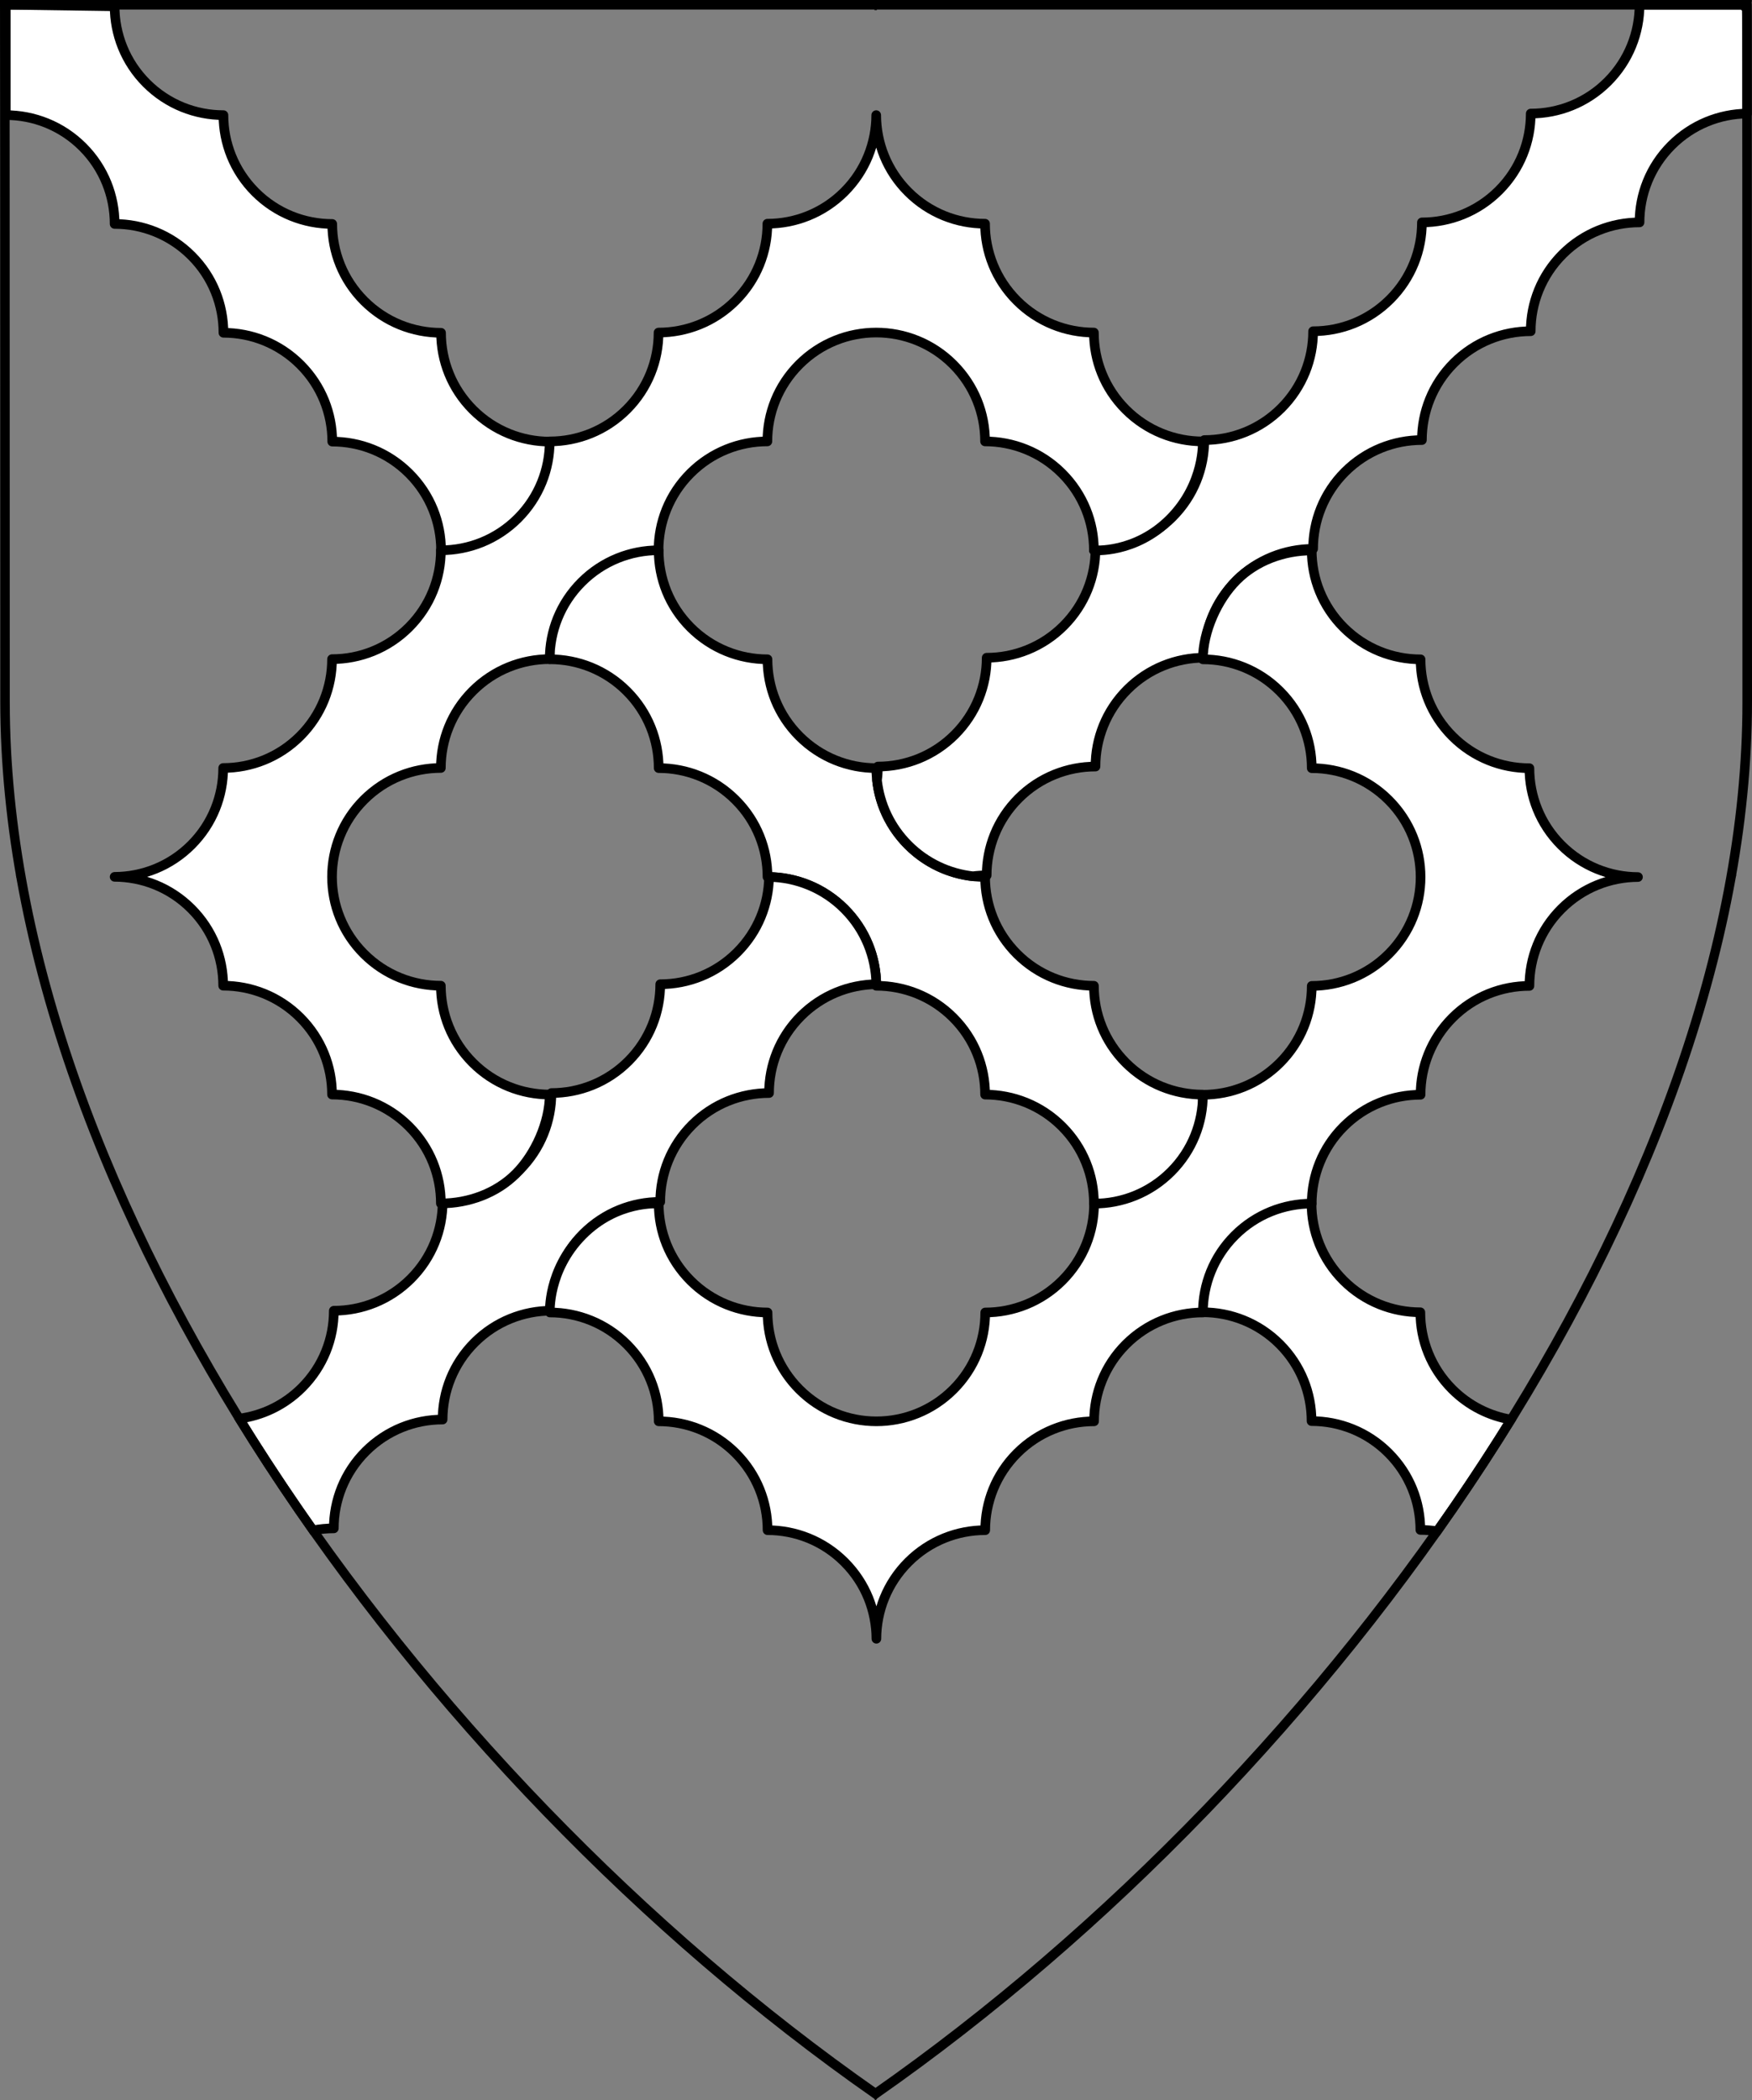
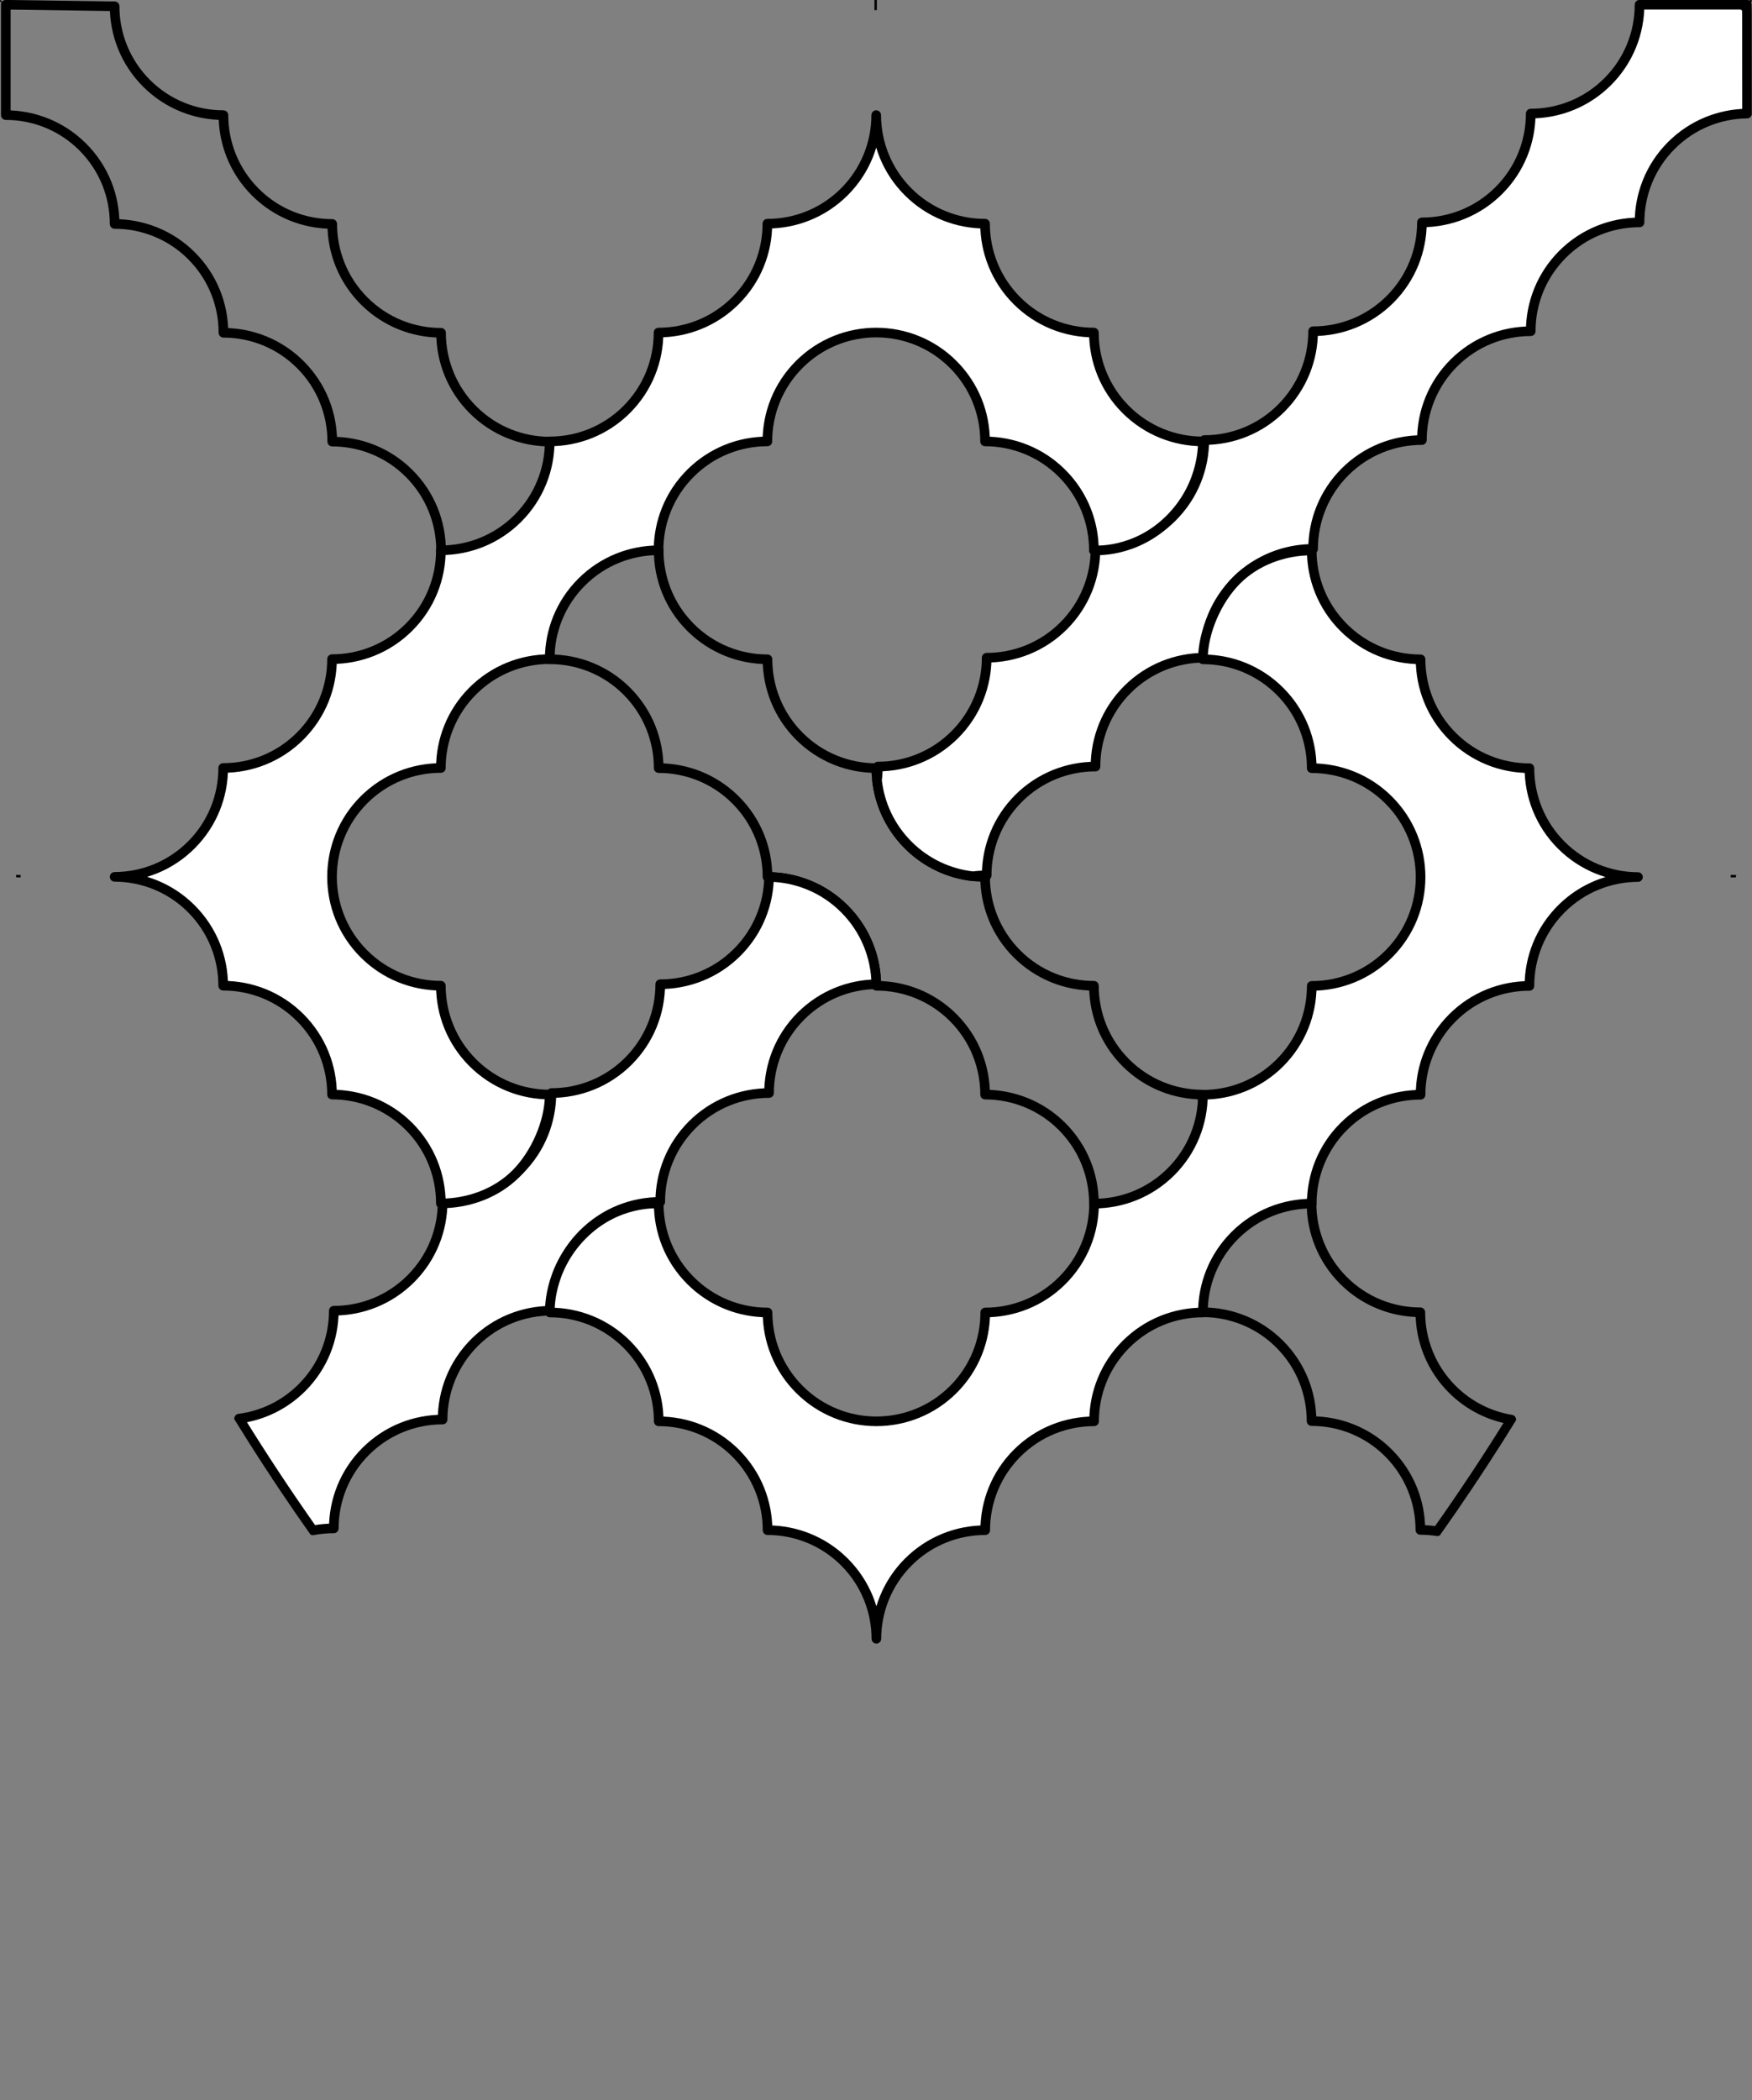
<svg xmlns="http://www.w3.org/2000/svg" version="1.1" viewBox="38.382 62.016 364.219 436.5" width="364.219" height="436.5">
  <rect x="38.382" y="62.016" width="364.219" height="436.5" fill="#808080" stroke="none" />
  <defs>
    <clipPath id="artboard_clip_path">
      <path d="M 38.382 62.016 L 402.538 62.016 C 402.538 62.016 402.601 104.741 402.601 207.784 C 402.601 310.828 316.793 431.129 220.395 498.516 C 123.931 431.129 38.438 311.33 38.438 207.784 C 38.438 104.238 38.382 62.016 38.382 62.016 Z" />
    </clipPath>
  </defs>
  <g id="Fret_Engrailed_(2)" stroke="none" stroke-opacity="1" fill-opacity="1" stroke-dasharray="none" fill="none">
    <title>Fret Engrailed (2)</title>
    <g id="Fret_Engrailed_(2)_Layer_2" clip-path="url(#artboard_clip_path)">
      <title>Layer 2</title>
      <g id="Graphic_7">
        <path d="M 281.79 183.051 C 277.373 178.634 271.584 176.426 265.795 176.426 L 265.795 176.426 L 288.415 153.805 C 288.415 159.594 290.624 165.383 295.041 169.8 Z" fill="#FFFFFF" />
        <path d="M 281.79 183.051 C 277.373 178.634 271.584 176.426 265.795 176.426 L 265.795 176.426 L 288.415 153.805 C 288.415 159.594 290.624 165.383 295.041 169.8 Z" stroke="black" stroke-linecap="round" stroke-linejoin="round" stroke-width="2" />
      </g>
      <g id="Graphic_6">
-         <path d="M 337.18 380.284 C 342.572 372.661 347.709 364.917 352.556 357.083 C 348.062 356.337 343.749 354.231 340.281 350.763 C 335.865 346.347 333.656 340.558 333.656 334.768 C 327.867 334.768 322.078 332.56 317.661 328.143 C 313.244 323.726 311.036 317.937 311.036 312.148 C 305.247 312.148 299.458 309.94 295.041 305.523 C 290.624 301.106 288.415 295.317 288.415 289.528 C 282.626 289.528 276.837 287.319 272.42 282.902 C 268.003 278.485 265.795 272.696 265.795 266.907 C 260.006 266.907 254.217 264.699 249.8 260.282 C 245.383 255.865 243.174 250.076 243.174 244.287 C 237.385 244.287 231.596 242.078 227.179 237.661 C 222.763 233.245 220.554 227.456 220.554 221.666 C 214.765 221.666 208.976 219.458 204.559 215.041 C 200.142 210.624 197.934 204.835 197.934 199.046 C 192.145 199.046 186.356 196.838 181.939 192.421 C 177.522 188.004 175.313 182.215 175.313 176.426 C 169.524 176.426 163.735 174.217 159.318 169.8 C 154.901 165.383 152.693 159.594 152.693 153.805 C 146.904 153.805 141.115 151.597 136.698 147.18 C 132.281 142.763 130.072 136.974 130.072 131.185 C 124.283 131.185 118.494 128.976 114.077 124.559 C 109.661 120.143 107.452 114.354 107.452 108.564 C 101.663 108.564 95.874 106.356 91.457 101.939 C 87.04 97.522 84.832 91.733 84.832 85.944 C 79.043 85.944 73.254 83.736 68.837 79.319 C 64.42 74.902 62.211 69.113 62.211 63.324 L 39.591 63 L 39.591 85.944 C 45.38 85.944 51.169 88.153 55.586 92.569 C 60.003 96.986 62.211 102.775 62.211 108.564 L 62.211 108.564 L 62.211 108.564 L 62.211 108.564 C 68 108.564 73.789 110.773 78.206 115.19 C 82.623 119.607 84.832 125.396 84.832 131.185 L 84.832 131.185 L 84.832 131.185 L 84.832 131.185 C 90.621 131.185 96.41 133.393 100.827 137.81 C 105.244 142.227 107.452 148.016 107.452 153.805 L 107.452 153.805 L 107.452 153.805 L 107.452 153.805 C 113.241 153.805 119.03 156.014 123.447 160.431 C 127.864 164.848 130.072 170.637 130.072 176.426 L 130.072 176.426 C 135.862 176.426 141.651 178.634 146.067 183.051 C 150.484 187.468 152.693 193.257 152.693 199.046 L 152.693 199.046 L 152.693 199.046 C 158.482 199.046 164.271 201.255 168.688 205.671 C 173.105 210.088 175.313 215.877 175.313 221.666 L 175.313 221.666 L 175.313 221.666 L 175.313 221.666 C 181.102 221.666 186.891 223.875 191.308 228.292 C 195.725 232.709 197.934 238.498 197.934 244.287 L 197.934 244.287 L 197.934 244.287 L 197.934 244.287 C 203.723 244.287 209.512 246.495 213.929 250.912 C 218.346 255.329 220.554 261.118 220.554 266.907 L 220.554 266.907 L 220.554 266.907 L 220.554 266.907 C 226.343 266.907 232.132 269.116 236.549 273.533 C 240.966 277.95 243.174 283.739 243.174 289.528 L 243.174 289.528 C 248.964 289.528 254.753 291.736 259.169 296.153 C 263.586 300.57 265.795 306.359 265.795 312.148 C 271.584 312.148 277.373 314.356 281.79 318.773 C 286.207 323.19 288.415 328.979 288.415 334.768 L 288.415 334.768 C 294.204 334.768 299.993 336.977 304.41 341.394 C 308.827 345.811 311.036 351.6 311.036 357.389 L 311.036 357.389 L 311.036 357.389 L 311.036 357.389 C 316.825 357.389 322.614 359.597 327.031 364.014 C 331.448 368.431 333.656 374.22 333.656 380.009 L 333.656 380.009 L 333.656 380.009 L 333.656 380.009 C 334.835 380.009 336.013 380.101 337.18 380.284 Z" fill="#FFFFFF" />
        <path d="M 337.18 380.284 C 342.572 372.661 347.709 364.917 352.556 357.083 C 348.062 356.337 343.749 354.231 340.281 350.763 C 335.865 346.347 333.656 340.558 333.656 334.768 C 327.867 334.768 322.078 332.56 317.661 328.143 C 313.244 323.726 311.036 317.937 311.036 312.148 C 305.247 312.148 299.458 309.94 295.041 305.523 C 290.624 301.106 288.415 295.317 288.415 289.528 C 282.626 289.528 276.837 287.319 272.42 282.902 C 268.003 278.485 265.795 272.696 265.795 266.907 C 260.006 266.907 254.217 264.699 249.8 260.282 C 245.383 255.865 243.174 250.076 243.174 244.287 C 237.385 244.287 231.596 242.078 227.179 237.661 C 222.763 233.245 220.554 227.456 220.554 221.666 C 214.765 221.666 208.976 219.458 204.559 215.041 C 200.142 210.624 197.934 204.835 197.934 199.046 C 192.145 199.046 186.356 196.838 181.939 192.421 C 177.522 188.004 175.313 182.215 175.313 176.426 C 169.524 176.426 163.735 174.217 159.318 169.8 C 154.901 165.383 152.693 159.594 152.693 153.805 C 146.904 153.805 141.115 151.597 136.698 147.18 C 132.281 142.763 130.072 136.974 130.072 131.185 C 124.283 131.185 118.494 128.976 114.077 124.559 C 109.661 120.143 107.452 114.354 107.452 108.564 C 101.663 108.564 95.874 106.356 91.457 101.939 C 87.04 97.522 84.832 91.733 84.832 85.944 C 79.043 85.944 73.254 83.736 68.837 79.319 C 64.42 74.902 62.211 69.113 62.211 63.324 L 39.591 63 L 39.591 85.944 C 45.38 85.944 51.169 88.153 55.586 92.569 C 60.003 96.986 62.211 102.775 62.211 108.564 L 62.211 108.564 L 62.211 108.564 L 62.211 108.564 C 68 108.564 73.789 110.773 78.206 115.19 C 82.623 119.607 84.832 125.396 84.832 131.185 L 84.832 131.185 L 84.832 131.185 L 84.832 131.185 C 90.621 131.185 96.41 133.393 100.827 137.81 C 105.244 142.227 107.452 148.016 107.452 153.805 L 107.452 153.805 L 107.452 153.805 L 107.452 153.805 C 113.241 153.805 119.03 156.014 123.447 160.431 C 127.864 164.848 130.072 170.637 130.072 176.426 L 130.072 176.426 C 135.862 176.426 141.651 178.634 146.067 183.051 C 150.484 187.468 152.693 193.257 152.693 199.046 L 152.693 199.046 L 152.693 199.046 C 158.482 199.046 164.271 201.255 168.688 205.671 C 173.105 210.088 175.313 215.877 175.313 221.666 L 175.313 221.666 L 175.313 221.666 L 175.313 221.666 C 181.102 221.666 186.891 223.875 191.308 228.292 C 195.725 232.709 197.934 238.498 197.934 244.287 L 197.934 244.287 L 197.934 244.287 L 197.934 244.287 C 203.723 244.287 209.512 246.495 213.929 250.912 C 218.346 255.329 220.554 261.118 220.554 266.907 L 220.554 266.907 L 220.554 266.907 L 220.554 266.907 C 226.343 266.907 232.132 269.116 236.549 273.533 C 240.966 277.95 243.174 283.739 243.174 289.528 L 243.174 289.528 C 248.964 289.528 254.753 291.736 259.169 296.153 C 263.586 300.57 265.795 306.359 265.795 312.148 C 271.584 312.148 277.373 314.356 281.79 318.773 C 286.207 323.19 288.415 328.979 288.415 334.768 L 288.415 334.768 C 294.204 334.768 299.993 336.977 304.41 341.394 C 308.827 345.811 311.036 351.6 311.036 357.389 L 311.036 357.389 L 311.036 357.389 L 311.036 357.389 C 316.825 357.389 322.614 359.597 327.031 364.014 C 331.448 368.431 333.656 374.22 333.656 380.009 L 333.656 380.009 L 333.656 380.009 L 333.656 380.009 C 334.835 380.009 336.013 380.101 337.18 380.284 Z" stroke="black" stroke-linecap="round" stroke-linejoin="round" stroke-width="2" />
      </g>
      <g id="Graphic_5">
        <path d="M 88.086 356.876 C 92.922 364.721 98.049 372.473 103.434 380.104 C 104.867 379.825 106.321 379.685 107.776 379.685 C 107.776 373.896 109.984 368.107 114.401 363.69 C 118.818 359.274 124.607 357.065 130.396 357.065 C 130.396 351.276 132.605 345.487 137.022 341.07 C 141.438 336.653 147.227 334.445 153.017 334.445 C 153.017 328.656 155.225 322.867 159.642 318.45 C 164.059 314.033 169.848 311.824 175.637 311.824 C 175.637 306.035 177.845 300.246 182.262 295.829 C 186.679 291.412 192.468 289.204 198.257 289.204 C 198.257 283.415 200.466 277.626 204.883 273.209 C 209.217 268.875 214.872 266.667 220.552 266.586 L 220.552 266.586 C 220.472 260.904 218.264 255.247 213.929 250.912 C 209.594 246.577 203.936 244.369 198.255 244.289 C 198.174 249.969 195.966 255.624 191.632 259.958 C 187.215 264.375 181.426 266.584 175.637 266.584 L 175.637 266.584 L 175.637 266.584 L 175.637 266.584 C 175.637 272.373 173.429 278.162 169.012 282.579 C 164.595 286.995 158.806 289.204 153.017 289.204 L 153.017 289.204 L 153.017 289.204 C 153.017 294.993 150.808 300.782 146.391 305.199 C 141.974 309.616 136.185 311.824 130.396 311.824 L 130.396 311.824 C 130.396 317.613 128.188 323.402 123.771 327.819 C 119.354 332.236 113.565 334.445 107.776 334.445 L 107.776 334.445 L 107.776 334.445 L 107.776 334.445 C 107.776 340.234 105.567 346.023 101.15 350.44 C 97.48 354.11 92.863 356.255 88.086 356.876 Z M 401.571 85.622 C 401.563 75.281 401.556 68.662 401.552 65.406 L 401.517 63 L 379.221 63 L 379.221 63 C 379.221 63 379.221 63 379.221 63 C 379.221 68.789 377.012 74.578 372.595 78.995 C 368.178 83.412 362.389 85.62 356.6 85.62 L 356.6 85.62 C 356.6 91.409 354.392 97.199 349.975 101.615 C 345.558 106.032 339.769 108.241 333.98 108.241 L 333.98 108.241 L 333.98 108.241 L 333.98 108.241 C 333.98 114.03 331.771 119.819 327.354 124.236 C 322.937 128.653 317.148 130.861 311.359 130.861 L 311.359 130.861 L 311.359 130.861 L 311.359 130.861 C 311.359 136.65 309.151 142.439 304.734 146.856 C 300.317 151.273 294.528 153.482 288.739 153.482 L 288.739 153.482 C 288.739 159.271 286.53 165.06 282.114 169.477 C 277.697 173.894 271.908 176.102 266.119 176.102 C 266.119 181.891 263.91 187.68 259.493 192.097 C 255.076 196.514 249.287 198.722 243.498 198.722 L 243.498 198.722 C 243.498 204.511 241.29 210.3 236.873 214.717 C 232.456 219.134 226.667 221.343 220.878 221.343 L 220.878 221.343 L 220.878 221.343 L 220.878 221.343 C 220.878 222.3 220.817 223.258 220.697 224.209 L 220.697 224.209 C 221.249 229.124 223.41 233.892 227.179 237.661 C 230.949 241.431 235.717 243.592 240.632 244.144 C 241.583 244.024 242.541 243.963 243.498 243.963 C 243.498 238.174 245.707 232.385 250.124 227.968 C 254.54 223.551 260.329 221.343 266.119 221.343 C 266.119 215.554 268.327 209.765 272.744 205.348 C 277.161 200.931 282.95 198.722 288.739 198.722 C 288.739 192.933 290.947 187.144 295.364 182.727 C 299.781 178.31 305.57 176.102 311.359 176.102 C 311.359 170.313 313.568 164.524 317.985 160.107 C 322.402 155.69 328.191 153.482 333.98 153.482 C 333.98 147.692 336.188 141.903 340.605 137.487 C 345.022 133.07 350.811 130.861 356.6 130.861 C 356.6 125.072 358.809 119.283 363.226 114.866 C 367.642 110.449 373.431 108.241 379.221 108.241 C 379.221 102.452 381.429 96.663 385.846 92.246 C 390.194 87.897 395.873 85.689 401.571 85.622 Z" fill="#FFFFFF" />
        <path d="M 88.086 356.876 C 92.922 364.721 98.049 372.473 103.434 380.104 C 104.867 379.825 106.321 379.685 107.776 379.685 C 107.776 373.896 109.984 368.107 114.401 363.69 C 118.818 359.274 124.607 357.065 130.396 357.065 C 130.396 351.276 132.605 345.487 137.022 341.07 C 141.438 336.653 147.227 334.445 153.017 334.445 C 153.017 328.656 155.225 322.867 159.642 318.45 C 164.059 314.033 169.848 311.824 175.637 311.824 C 175.637 306.035 177.845 300.246 182.262 295.829 C 186.679 291.412 192.468 289.204 198.257 289.204 C 198.257 283.415 200.466 277.626 204.883 273.209 C 209.217 268.875 214.872 266.667 220.552 266.586 L 220.552 266.586 C 220.472 260.904 218.264 255.247 213.929 250.912 C 209.594 246.577 203.936 244.369 198.255 244.289 C 198.174 249.969 195.966 255.624 191.632 259.958 C 187.215 264.375 181.426 266.584 175.637 266.584 L 175.637 266.584 L 175.637 266.584 L 175.637 266.584 C 175.637 272.373 173.429 278.162 169.012 282.579 C 164.595 286.995 158.806 289.204 153.017 289.204 L 153.017 289.204 L 153.017 289.204 C 153.017 294.993 150.808 300.782 146.391 305.199 C 141.974 309.616 136.185 311.824 130.396 311.824 L 130.396 311.824 C 130.396 317.613 128.188 323.402 123.771 327.819 C 119.354 332.236 113.565 334.445 107.776 334.445 L 107.776 334.445 L 107.776 334.445 L 107.776 334.445 C 107.776 340.234 105.567 346.023 101.15 350.44 C 97.48 354.11 92.863 356.255 88.086 356.876 Z M 401.571 85.622 C 401.563 75.281 401.556 68.662 401.552 65.406 L 401.517 63 L 379.221 63 L 379.221 63 C 379.221 63 379.221 63 379.221 63 C 379.221 68.789 377.012 74.578 372.595 78.995 C 368.178 83.412 362.389 85.62 356.6 85.62 L 356.6 85.62 C 356.6 91.409 354.392 97.199 349.975 101.615 C 345.558 106.032 339.769 108.241 333.98 108.241 L 333.98 108.241 L 333.98 108.241 L 333.98 108.241 C 333.98 114.03 331.771 119.819 327.354 124.236 C 322.937 128.653 317.148 130.861 311.359 130.861 L 311.359 130.861 L 311.359 130.861 L 311.359 130.861 C 311.359 136.65 309.151 142.439 304.734 146.856 C 300.317 151.273 294.528 153.482 288.739 153.482 L 288.739 153.482 C 288.739 159.271 286.53 165.06 282.114 169.477 C 277.697 173.894 271.908 176.102 266.119 176.102 C 266.119 181.891 263.91 187.68 259.493 192.097 C 255.076 196.514 249.287 198.722 243.498 198.722 L 243.498 198.722 C 243.498 204.511 241.29 210.3 236.873 214.717 C 232.456 219.134 226.667 221.343 220.878 221.343 L 220.878 221.343 L 220.878 221.343 L 220.878 221.343 C 220.878 222.3 220.817 223.258 220.697 224.209 L 220.697 224.209 C 221.249 229.124 223.41 233.892 227.179 237.661 C 230.949 241.431 235.717 243.592 240.632 244.144 C 241.583 244.024 242.541 243.963 243.498 243.963 C 243.498 238.174 245.707 232.385 250.124 227.968 C 254.54 223.551 260.329 221.343 266.119 221.343 C 266.119 215.554 268.327 209.765 272.744 205.348 C 277.161 200.931 282.95 198.722 288.739 198.722 C 288.739 192.933 290.947 187.144 295.364 182.727 C 299.781 178.31 305.57 176.102 311.359 176.102 C 311.359 170.313 313.568 164.524 317.985 160.107 C 322.402 155.69 328.191 153.482 333.98 153.482 C 333.98 147.692 336.188 141.903 340.605 137.487 C 345.022 133.07 350.811 130.861 356.6 130.861 C 356.6 125.072 358.809 119.283 363.226 114.866 C 367.642 110.449 373.431 108.241 379.221 108.241 C 379.221 102.452 381.429 96.663 385.846 92.246 C 390.194 87.897 395.873 85.689 401.571 85.622 Z" stroke="black" stroke-linecap="round" stroke-linejoin="round" stroke-width="2" />
      </g>
      <g id="Graphic_4">
        <path d="M 84.779 221.64 C 90.57 221.64 96.36 219.431 100.779 215.013 C 105.197 210.595 107.406 204.805 107.406 199.014 C 113.196 199.014 118.987 196.805 123.405 192.387 C 127.823 187.97 130.032 182.179 130.032 176.389 L 130.032 176.389 L 130.032 176.389 L 130.032 176.389 C 135.822 176.389 141.613 174.18 146.031 169.762 C 150.449 165.344 152.658 159.553 152.658 153.763 C 158.449 153.763 164.239 151.554 168.657 147.136 C 173.075 142.718 175.284 136.928 175.284 131.137 L 175.284 131.137 C 181.075 131.137 186.865 128.928 191.283 124.51 C 195.701 120.092 197.91 114.302 197.91 108.512 C 203.701 108.512 209.492 106.303 213.91 101.885 C 218.313 97.482 220.522 91.715 220.537 85.944 C 220.551 91.715 222.76 97.482 227.164 101.885 C 231.582 106.303 237.372 108.512 243.163 108.512 C 243.163 114.302 245.372 120.092 249.79 124.51 C 254.208 128.928 259.998 131.137 265.789 131.137 L 265.789 131.137 L 265.789 131.137 L 265.789 131.137 C 265.789 136.928 267.998 142.718 272.416 147.136 C 276.834 151.554 282.625 153.763 288.415 153.763 C 288.415 153.763 288.918 162.508 281.661 169.828 C 274.403 177.148 265.789 176.389 265.789 176.389 C 265.789 170.598 263.58 164.808 259.162 160.39 C 254.744 155.972 248.953 153.763 243.163 153.763 L 243.163 153.763 C 243.163 147.973 240.954 142.182 236.536 137.764 C 232.118 133.346 226.327 131.137 220.537 131.137 L 220.537 131.137 C 214.746 131.137 208.956 133.346 204.537 137.764 C 200.119 142.182 197.91 147.973 197.91 153.763 C 192.12 153.763 186.329 155.972 181.911 160.39 C 177.493 164.808 175.284 170.598 175.284 176.389 C 169.494 176.389 163.703 178.598 159.285 183.016 C 154.867 187.434 152.658 193.224 152.658 199.014 C 146.867 199.014 141.077 201.223 136.659 205.641 C 132.241 210.059 130.032 215.85 130.032 221.64 C 124.241 221.64 118.451 223.849 114.033 228.267 C 109.615 232.685 107.406 238.475 107.406 244.266 L 107.406 244.266 C 107.406 250.056 109.615 255.847 114.033 260.264 C 118.451 264.682 124.241 266.891 130.032 266.891 C 130.032 272.682 132.241 278.472 136.659 282.89 C 141.077 287.308 146.867 289.517 152.658 289.517 C 152.658 295.308 149.643 301.962 145.619 305.987 C 141.594 310.012 135.822 312.143 130.032 312.143 C 130.032 306.352 127.823 300.562 123.405 296.144 C 118.987 291.726 113.196 289.517 107.406 289.517 L 107.406 289.517 L 107.406 289.517 L 107.406 289.517 C 107.406 283.727 105.197 277.936 100.779 273.518 C 96.36 269.1 90.57 266.891 84.779 266.891 C 84.779 261.101 82.57 255.311 78.152 250.893 C 73.749 246.489 67.982 244.28 62.211 244.266 C 67.982 244.251 73.749 242.042 78.152 237.639 C 82.57 233.221 84.779 227.43 84.779 221.64 Z" fill="#FFFFFF" />
        <path d="M 84.779 221.64 C 90.57 221.64 96.36 219.431 100.779 215.013 C 105.197 210.595 107.406 204.805 107.406 199.014 C 113.196 199.014 118.987 196.805 123.405 192.387 C 127.823 187.97 130.032 182.179 130.032 176.389 L 130.032 176.389 L 130.032 176.389 L 130.032 176.389 C 135.822 176.389 141.613 174.18 146.031 169.762 C 150.449 165.344 152.658 159.553 152.658 153.763 C 158.449 153.763 164.239 151.554 168.657 147.136 C 173.075 142.718 175.284 136.928 175.284 131.137 L 175.284 131.137 C 181.075 131.137 186.865 128.928 191.283 124.51 C 195.701 120.092 197.91 114.302 197.91 108.512 C 203.701 108.512 209.492 106.303 213.91 101.885 C 218.313 97.482 220.522 91.715 220.537 85.944 C 220.551 91.715 222.76 97.482 227.164 101.885 C 231.582 106.303 237.372 108.512 243.163 108.512 C 243.163 114.302 245.372 120.092 249.79 124.51 C 254.208 128.928 259.998 131.137 265.789 131.137 L 265.789 131.137 L 265.789 131.137 L 265.789 131.137 C 265.789 136.928 267.998 142.718 272.416 147.136 C 276.834 151.554 282.625 153.763 288.415 153.763 C 288.415 153.763 288.918 162.508 281.661 169.828 C 274.403 177.148 265.789 176.389 265.789 176.389 C 265.789 170.598 263.58 164.808 259.162 160.39 C 254.744 155.972 248.953 153.763 243.163 153.763 L 243.163 153.763 C 243.163 147.973 240.954 142.182 236.536 137.764 C 232.118 133.346 226.327 131.137 220.537 131.137 L 220.537 131.137 C 214.746 131.137 208.956 133.346 204.537 137.764 C 200.119 142.182 197.91 147.973 197.91 153.763 C 192.12 153.763 186.329 155.972 181.911 160.39 C 177.493 164.808 175.284 170.598 175.284 176.389 C 169.494 176.389 163.703 178.598 159.285 183.016 C 154.867 187.434 152.658 193.224 152.658 199.014 C 146.867 199.014 141.077 201.223 136.659 205.641 C 132.241 210.059 130.032 215.85 130.032 221.64 C 124.241 221.64 118.451 223.849 114.033 228.267 C 109.615 232.685 107.406 238.475 107.406 244.266 L 107.406 244.266 C 107.406 250.056 109.615 255.847 114.033 260.264 C 118.451 264.682 124.241 266.891 130.032 266.891 C 130.032 272.682 132.241 278.472 136.659 282.89 C 141.077 287.308 146.867 289.517 152.658 289.517 C 152.658 295.308 149.643 301.962 145.619 305.987 C 141.594 310.012 135.822 312.143 130.032 312.143 C 130.032 306.352 127.823 300.562 123.405 296.144 C 118.987 291.726 113.196 289.517 107.406 289.517 L 107.406 289.517 L 107.406 289.517 L 107.406 289.517 C 107.406 283.727 105.197 277.936 100.779 273.518 C 96.36 269.1 90.57 266.891 84.779 266.891 C 84.779 261.101 82.57 255.311 78.152 250.893 C 73.749 246.489 67.982 244.28 62.211 244.266 C 67.982 244.251 73.749 242.042 78.152 237.639 C 82.57 233.221 84.779 227.43 84.779 221.64 Z" stroke="black" stroke-linecap="round" stroke-linejoin="round" stroke-width="2" />
      </g>
      <g id="Graphic_3">
        <path d="M 356.329 266.934 C 350.538 266.934 344.748 269.143 340.33 273.561 C 335.912 277.978 333.703 283.769 333.702 289.559 C 327.912 289.559 322.121 291.768 317.703 296.186 C 313.285 300.604 311.076 306.395 311.076 312.185 L 311.076 312.185 L 311.076 312.185 L 311.076 312.185 C 305.286 312.185 299.495 314.394 295.077 318.812 C 290.659 323.23 288.45 329.02 288.45 334.811 C 282.66 334.811 276.869 337.02 272.451 341.438 C 268.033 345.856 265.824 351.646 265.824 357.436 L 265.824 357.436 C 260.033 357.436 254.243 359.645 249.825 364.063 C 245.407 368.481 243.198 374.272 243.198 380.062 C 237.407 380.062 231.617 382.271 227.199 386.689 C 222.795 391.092 220.586 396.859 220.572 402.63 C 220.557 396.859 218.348 391.092 213.944 386.689 C 209.526 382.271 203.736 380.062 197.945 380.062 C 197.945 374.272 195.736 368.481 191.318 364.063 C 186.9 359.645 181.11 357.436 175.319 357.436 L 175.319 357.436 L 175.319 357.436 L 175.319 357.436 C 175.319 351.646 173.11 345.856 168.692 341.438 C 164.274 337.02 158.483 334.811 152.693 334.811 C 152.693 334.811 152.19 326.066 159.448 318.746 C 166.705 311.425 175.319 312.185 175.319 312.185 C 175.319 317.975 177.528 323.766 181.946 328.184 C 186.364 332.602 192.155 334.811 197.945 334.811 L 197.945 334.811 C 197.945 340.601 200.154 346.392 204.572 350.809 C 208.99 355.227 214.781 357.436 220.571 357.436 L 220.571 357.436 C 226.362 357.436 232.153 355.227 236.571 350.809 C 240.989 346.392 243.198 340.601 243.198 334.811 C 248.988 334.811 254.779 332.602 259.197 328.184 C 263.615 323.766 265.824 317.975 265.824 312.185 C 271.614 312.185 277.405 309.976 281.823 305.558 C 286.241 301.14 288.45 295.35 288.45 289.559 C 294.241 289.559 300.031 287.35 304.449 282.932 C 308.867 278.514 311.076 272.724 311.076 266.934 C 316.867 266.934 322.657 264.725 327.075 260.307 C 331.493 255.889 333.703 250.098 333.703 244.308 L 333.703 244.308 C 333.703 238.518 331.493 232.727 327.075 228.309 C 322.657 223.891 316.867 221.682 311.076 221.682 C 311.076 215.892 308.867 210.101 304.449 205.684 C 300.031 201.266 294.241 199.057 288.45 199.057 C 288.45 193.266 291.465 186.611 295.49 182.587 C 299.514 178.562 305.286 176.431 311.076 176.431 C 311.076 182.221 313.285 188.012 317.703 192.43 C 322.121 196.848 327.912 199.057 333.702 199.057 L 333.702 199.057 L 333.702 199.057 L 333.702 199.057 C 333.703 204.847 335.912 210.637 340.33 215.055 C 344.748 219.473 350.538 221.682 356.329 221.682 C 356.329 227.473 358.538 233.263 362.956 237.681 C 367.359 242.084 373.126 244.293 378.897 244.308 C 373.126 244.323 367.359 246.532 362.956 250.935 C 358.538 255.353 356.329 261.143 356.329 266.934 Z" fill="#FFFFFF" />
        <path d="M 356.329 266.934 C 350.538 266.934 344.748 269.143 340.33 273.561 C 335.912 277.978 333.703 283.769 333.702 289.559 C 327.912 289.559 322.121 291.768 317.703 296.186 C 313.285 300.604 311.076 306.395 311.076 312.185 L 311.076 312.185 L 311.076 312.185 L 311.076 312.185 C 305.286 312.185 299.495 314.394 295.077 318.812 C 290.659 323.23 288.45 329.02 288.45 334.811 C 282.66 334.811 276.869 337.02 272.451 341.438 C 268.033 345.856 265.824 351.646 265.824 357.436 L 265.824 357.436 C 260.033 357.436 254.243 359.645 249.825 364.063 C 245.407 368.481 243.198 374.272 243.198 380.062 C 237.407 380.062 231.617 382.271 227.199 386.689 C 222.795 391.092 220.586 396.859 220.572 402.63 C 220.557 396.859 218.348 391.092 213.944 386.689 C 209.526 382.271 203.736 380.062 197.945 380.062 C 197.945 374.272 195.736 368.481 191.318 364.063 C 186.9 359.645 181.11 357.436 175.319 357.436 L 175.319 357.436 L 175.319 357.436 L 175.319 357.436 C 175.319 351.646 173.11 345.856 168.692 341.438 C 164.274 337.02 158.483 334.811 152.693 334.811 C 152.693 334.811 152.19 326.066 159.448 318.746 C 166.705 311.425 175.319 312.185 175.319 312.185 C 175.319 317.975 177.528 323.766 181.946 328.184 C 186.364 332.602 192.155 334.811 197.945 334.811 L 197.945 334.811 C 197.945 340.601 200.154 346.392 204.572 350.809 C 208.99 355.227 214.781 357.436 220.571 357.436 L 220.571 357.436 C 226.362 357.436 232.153 355.227 236.571 350.809 C 240.989 346.392 243.198 340.601 243.198 334.811 C 248.988 334.811 254.779 332.602 259.197 328.184 C 263.615 323.766 265.824 317.975 265.824 312.185 C 271.614 312.185 277.405 309.976 281.823 305.558 C 286.241 301.14 288.45 295.35 288.45 289.559 C 294.241 289.559 300.031 287.35 304.449 282.932 C 308.867 278.514 311.076 272.724 311.076 266.934 C 316.867 266.934 322.657 264.725 327.075 260.307 C 331.493 255.889 333.703 250.098 333.703 244.308 L 333.703 244.308 C 333.703 238.518 331.493 232.727 327.075 228.309 C 322.657 223.891 316.867 221.682 311.076 221.682 C 311.076 215.892 308.867 210.101 304.449 205.684 C 300.031 201.266 294.241 199.057 288.45 199.057 C 288.45 193.266 291.465 186.611 295.49 182.587 C 299.514 178.562 305.286 176.431 311.076 176.431 C 311.076 182.221 313.285 188.012 317.703 192.43 C 322.121 196.848 327.912 199.057 333.702 199.057 L 333.702 199.057 L 333.702 199.057 L 333.702 199.057 C 333.703 204.847 335.912 210.637 340.33 215.055 C 344.748 219.473 350.538 221.682 356.329 221.682 C 356.329 227.473 358.538 233.263 362.956 237.681 C 367.359 242.084 373.126 244.293 378.897 244.308 C 373.126 244.323 367.359 246.532 362.956 250.935 C 358.538 255.353 356.329 261.143 356.329 266.934 Z" stroke="black" stroke-linecap="round" stroke-linejoin="round" stroke-width="2" />
      </g>
    </g>
    <g id="Esc____Badge_Master_layer" clip-path="url(#artboard_clip_path)">
      <title>Master layer</title>
      <g id="Line_22">
        <line x1="40.417" y1="64.125" x2="33.667" y2="57.375" stroke="black" stroke-linecap="butt" stroke-linejoin="round" stroke-width=".25" />
      </g>
      <g id="Line_21">
        <line x1="220.417" y1="64.125" x2="220.417" y2="55.125" stroke="black" stroke-linecap="butt" stroke-linejoin="round" stroke-width=".5" />
      </g>
      <g id="Line_20">
        <line x1="400.417" y1="64.125" x2="407.167" y2="57.375" stroke="black" stroke-linecap="butt" stroke-linejoin="round" stroke-width=".5" />
      </g>
      <g id="Line_19">
        <line x1="89.354" y1="375.188" x2="96.104" y2="368.438" stroke="black" stroke-linecap="round" stroke-linejoin="round" stroke-width=".5" />
      </g>
      <g id="Line_18">
        <line x1="351.486" y1="375.188" x2="344.736" y2="368.438" stroke="black" stroke-linecap="butt" stroke-linejoin="round" stroke-width=".5" />
      </g>
      <g id="Line_17">
-         <line x1="220.417" y1="505.125" x2="220.417" y2="496.125" stroke="black" stroke-linecap="butt" stroke-linejoin="round" stroke-width=".5" />
-       </g>
+         </g>
      <g id="Line_16">
        <line x1="42.667" y1="244.125" x2="33.667" y2="244.125" stroke="black" stroke-linecap="butt" stroke-linejoin="round" stroke-width=".5" />
      </g>
      <g id="Line_15">
        <line x1="407.167" y1="244.125" x2="398.167" y2="244.125" stroke="black" stroke-linecap="butt" stroke-linejoin="round" stroke-width=".5" />
      </g>
      <g id="Graphic_14">
-         <path d="M 39.361 63 L 401.548 63 C 401.548 63 401.611 105.5 401.611 208 C 401.611 310.5 316.267 430.167 220.39 497.198 C 124.448 430.167 39.417 311 39.417 208 C 39.417 105 39.361 63 39.361 63 Z" stroke="black" stroke-linecap="round" stroke-linejoin="miter" stroke-width="2" />
-       </g>
+         </g>
    </g>
  </g>
</svg>